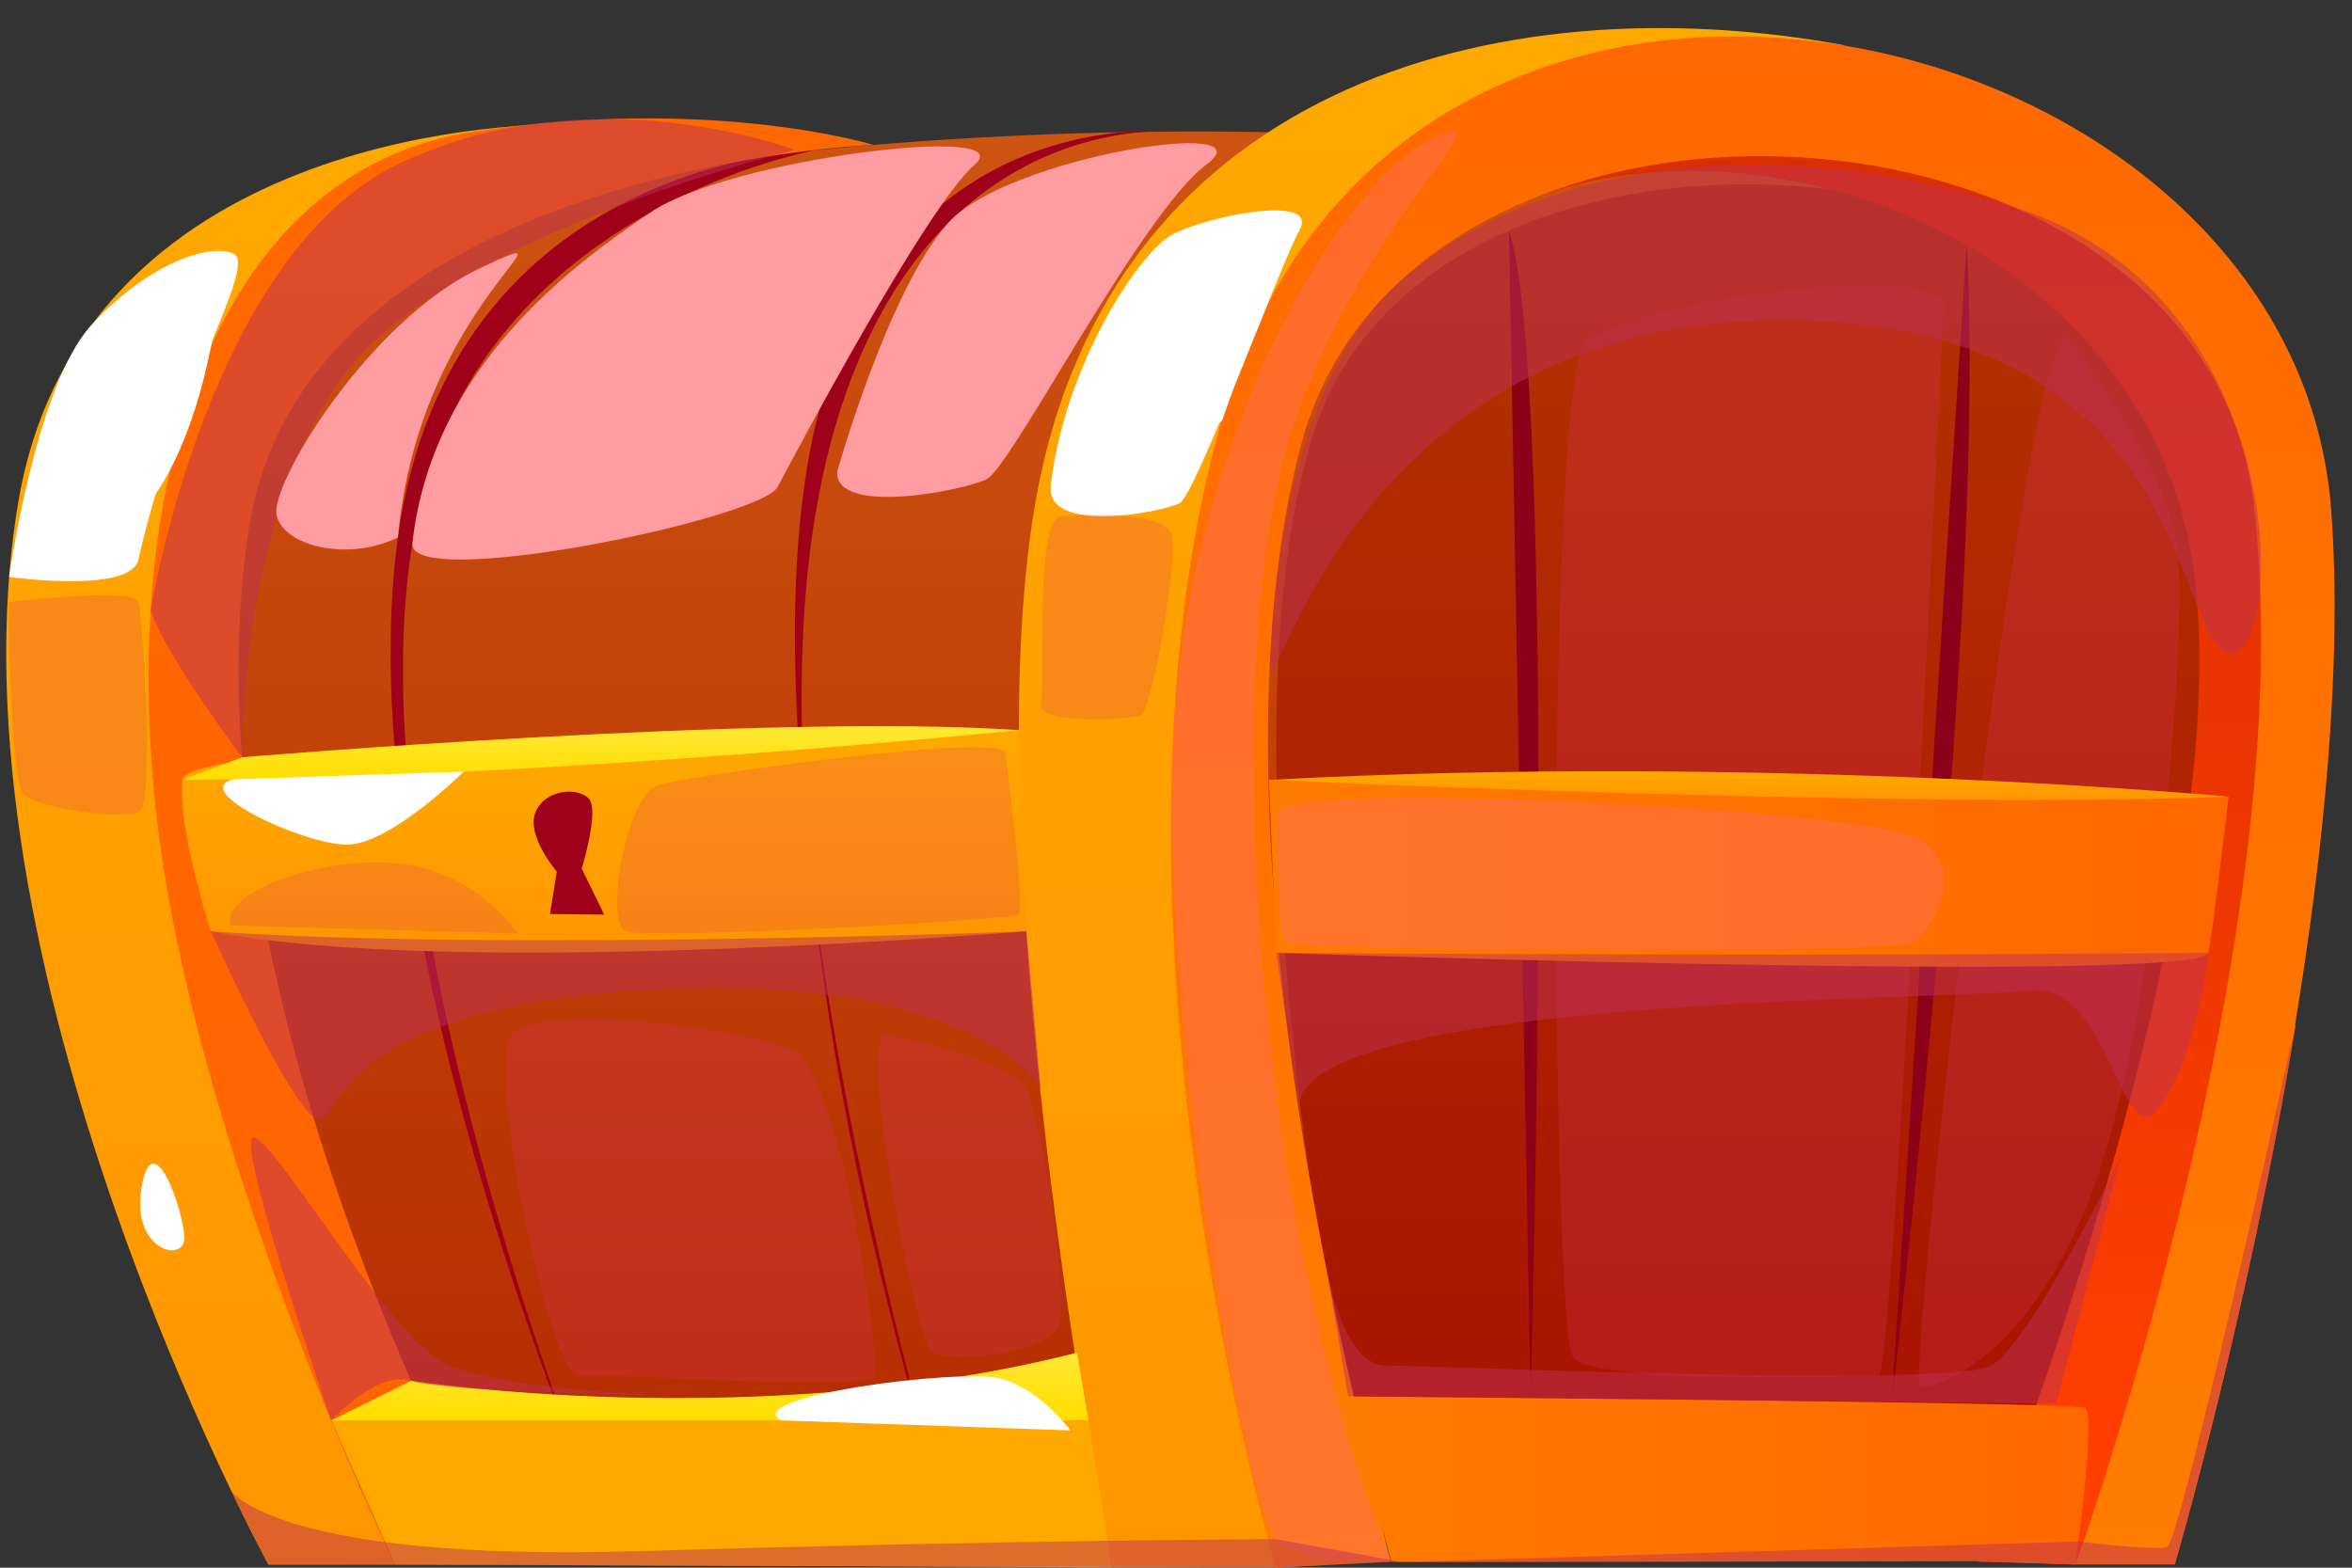
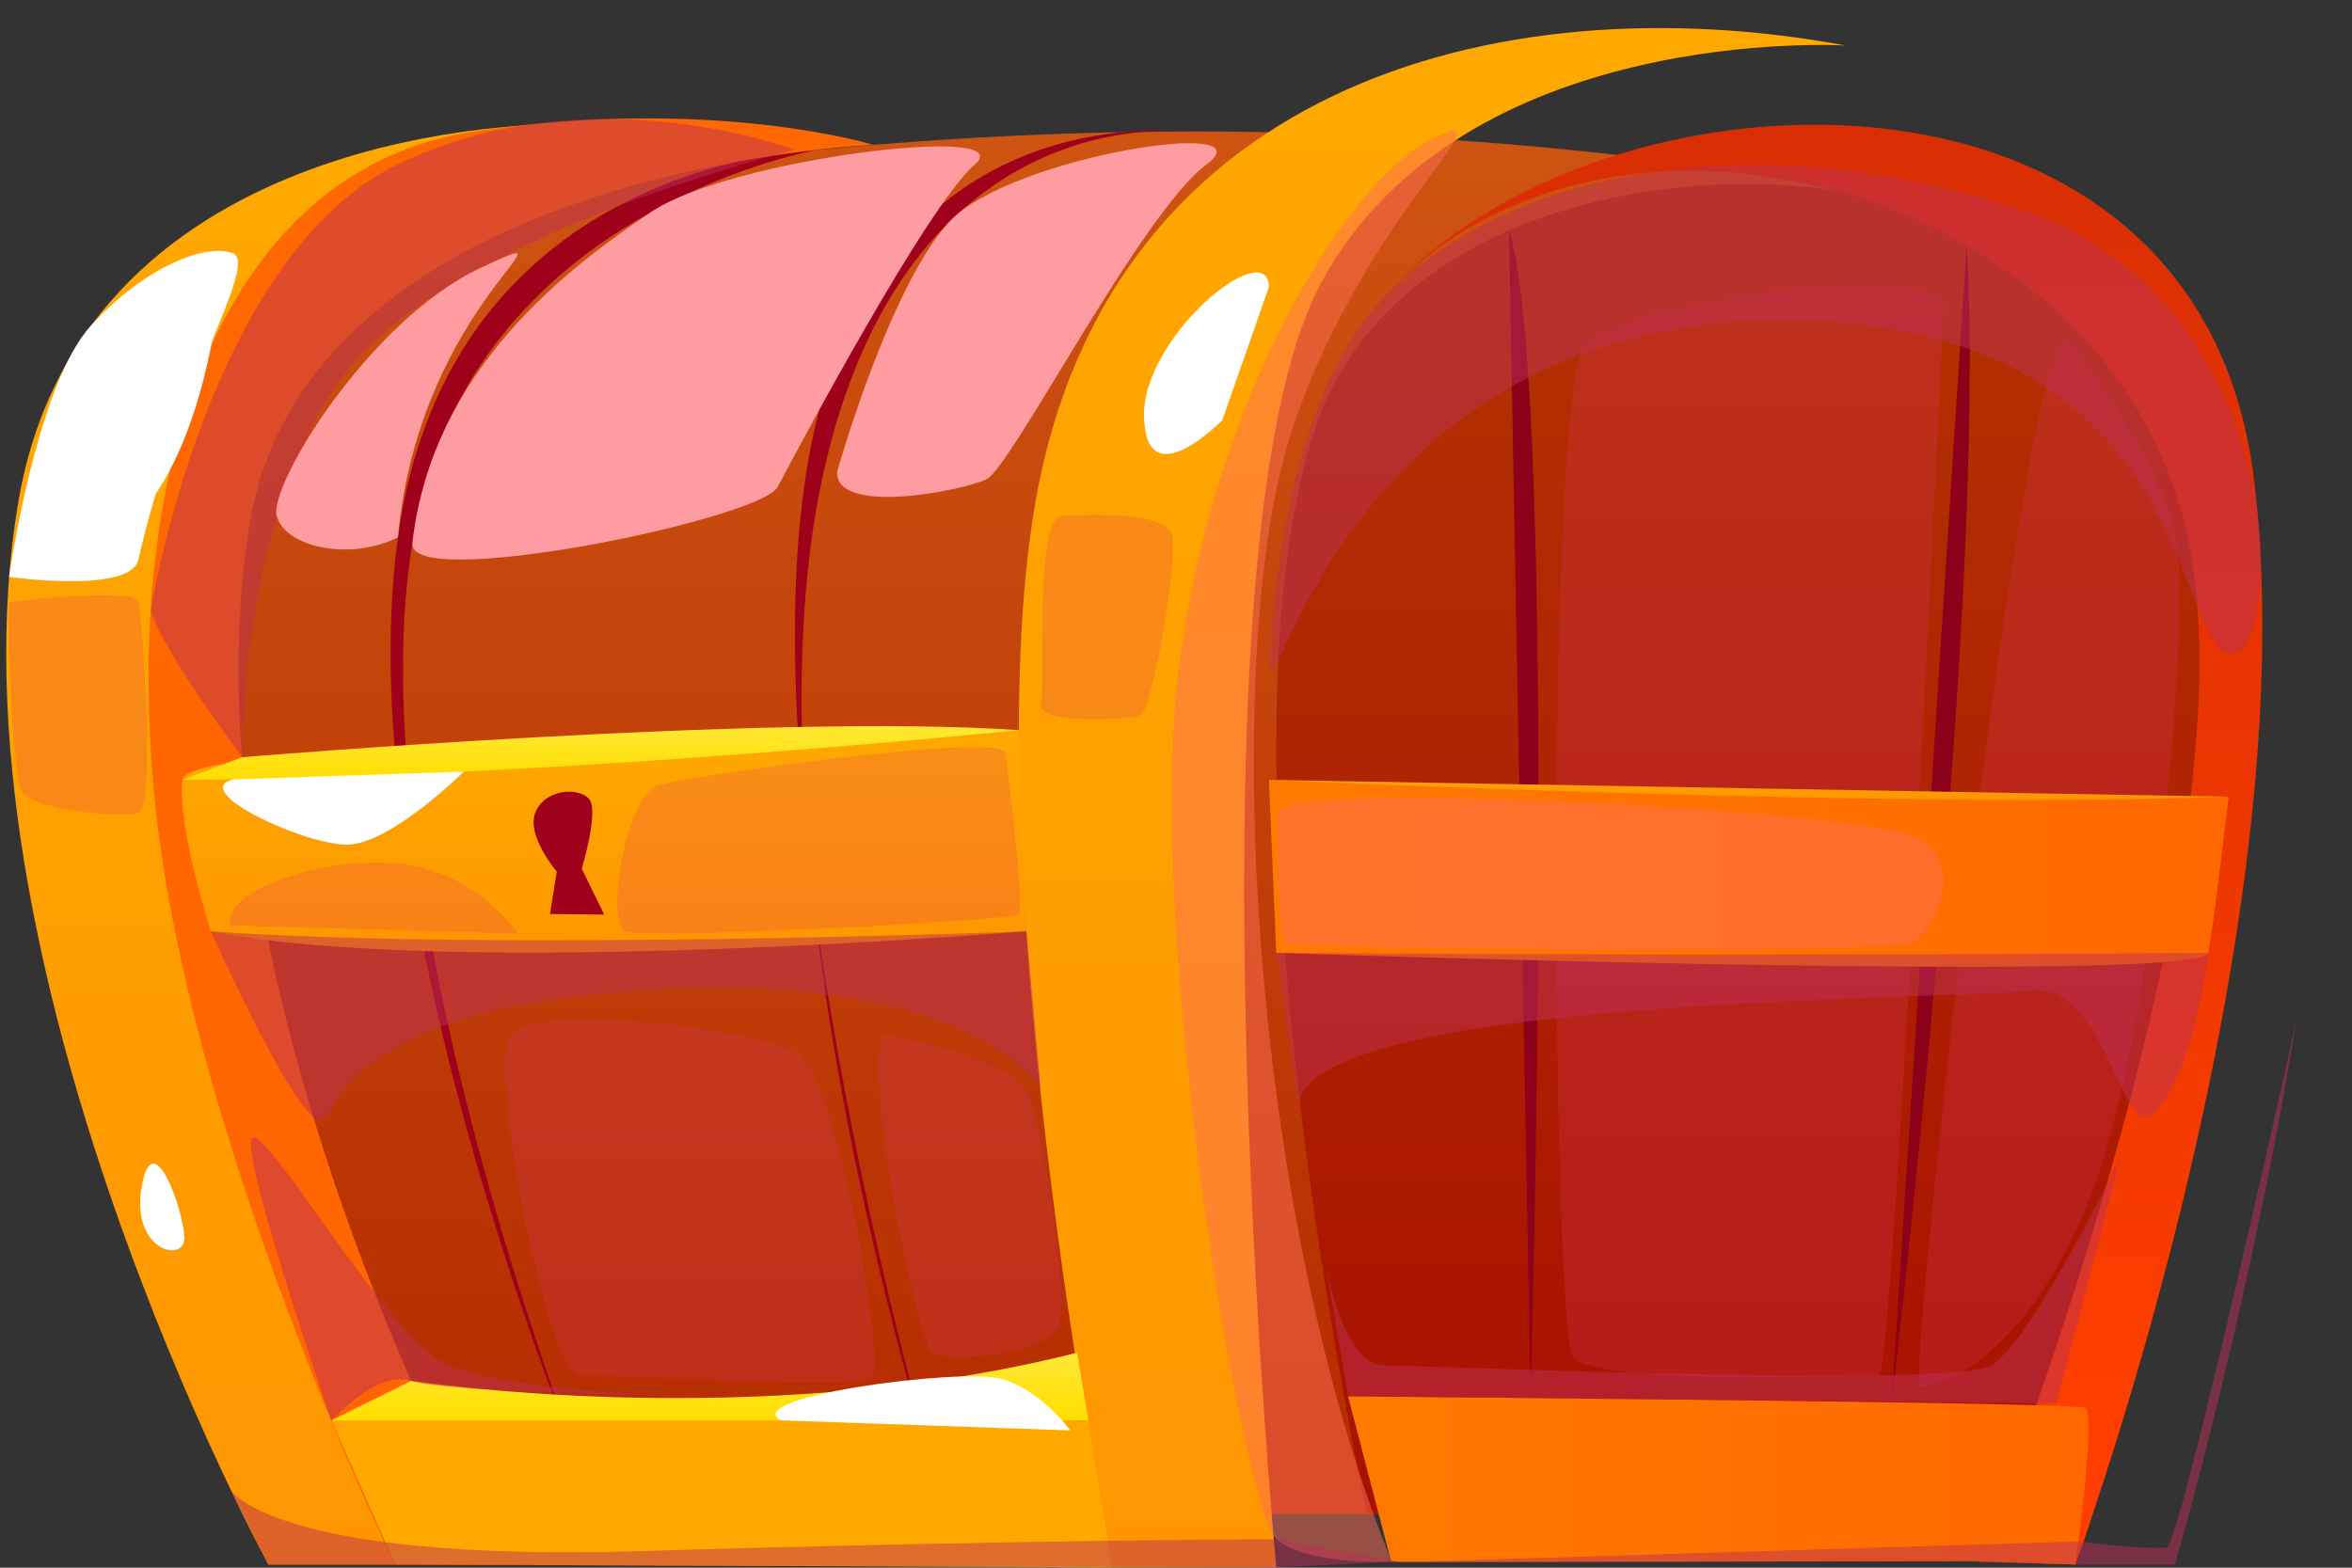
<svg xmlns="http://www.w3.org/2000/svg" width="54" height="36" viewBox="0 0 54 36" fill="none">
  <rect x="0" y="0" width="54" height="36" fill="#333333" stroke="none" />
  <g id="Group 35167">
    <g id="Group">
      <g id="Layer_2">
        <g id="layer1">
          <g id="Group_2">
            <path id="Vector" d="M6.509 34.295C6.509 34.295 -0.302 17.589 2.754 9.853C5.815 2.117 23.779 2.589 27.567 9.853C31.361 17.117 25.957 34.763 25.957 34.763L6.504 34.29L6.509 34.295Z" fill="url(#paint0_radial_279_1183)" />
            <path id="Vector_2" d="M6.507 34.764H36.878L42.373 4.393C42.373 4.393 28.058 1.034 9.611 4.822C9.611 4.822 2.454 6.567 1.967 13.484C1.48 20.396 6.507 34.764 6.507 34.764Z" fill="url(#paint1_linear_279_1183)" />
            <path id="Vector_3" d="M31.386 34.767C31.386 34.767 27.641 17.588 30.191 9.857C32.741 2.121 47.712 2.593 50.869 9.857C54.026 17.121 47.596 34.299 47.596 34.299L31.386 34.772V34.767Z" fill="url(#paint2_linear_279_1183)" />
            <g id="Vector_4" style="mix-blend-mode:multiply" opacity="0.3">
              <path d="M44.632 6.924C43.962 5.989 37.339 6.982 36.404 7.859C35.469 8.736 35.642 30.494 36.11 31.159C36.578 31.824 42.81 31.588 43.142 31.578C43.475 31.573 44.632 6.919 44.632 6.919V6.924Z" fill="#D42F55" />
            </g>
            <g id="Vector_5" style="mix-blend-mode:multiply" opacity="0.3">
              <path d="M47.462 7.727C46.42 7.63 43.784 31.808 44.078 31.846C44.372 31.885 46.435 31.364 47.953 27.585C49.471 23.802 50.233 14.634 49.997 12.629C49.761 10.624 47.466 7.732 47.466 7.732L47.462 7.727Z" fill="#D42F55" />
            </g>
            <path id="Vector_6" d="M48.042 34.781C47.965 35.026 47.893 35.234 47.835 35.402C47.729 35.701 47.666 35.875 47.652 35.913V35.923L45.425 35.86C45.425 35.86 45.425 35.86 45.425 35.846C45.444 35.802 45.502 35.648 45.608 35.393C45.835 34.809 46.254 33.706 46.751 32.264C48.52 27.184 51.306 17.915 50.274 12.546C48.997 5.885 41.135 2.549 35.438 4.458C35.39 4.472 35.351 4.492 35.313 4.506C34.031 4.945 32.874 5.668 31.924 6.665C31.91 6.68 31.895 6.694 31.876 6.714C36.72 1.306 50.467 0.645 51.744 10.965C52.809 19.598 49.267 31.146 48.042 34.781Z" fill="url(#paint3_linear_279_1183)" />
            <path id="Vector_7" d="M34.645 5.293L35.142 32.063C35.142 32.063 35.787 8.759 34.645 5.293Z" fill="#8D001A" />
            <path id="Vector_8" d="M45.152 5.633L43.431 32.196C43.431 32.196 45.644 13.658 45.152 5.633Z" fill="#8D001A" />
            <path id="Vector_9" d="M29.302 35.99H25.528C25.528 35.99 22.419 20.518 23.702 11.962C25.191 1.99 34.373 -0.44 42.374 1.045C42.374 1.045 33.587 0.505 30.339 6.482C27.085 12.459 29.302 35.99 29.302 35.99Z" fill="url(#paint4_linear_279_1183)" />
-             <path id="Vector_10" d="M52.705 23.545C51.62 30.182 49.933 35.923 49.933 35.923H47.649C47.649 35.923 47.649 35.923 47.649 35.913C47.663 35.874 47.721 35.701 47.832 35.402C47.89 35.233 47.957 35.026 48.039 34.785C49.239 31.165 52.719 19.766 51.741 11.553C50.912 4.626 41.71 2.067 35.435 4.462C35.387 4.477 35.348 4.496 35.309 4.511C34.018 5.017 32.861 5.735 31.921 6.67C31.907 6.684 31.892 6.699 31.873 6.718C30.933 7.673 30.224 8.853 29.858 10.261C28.075 17.096 29.897 26.967 31.082 32.067C31.458 33.672 31.767 35.282 31.882 35.687L31.935 35.86L29.289 36C29.289 36 24.84 20.961 28.046 9.654C32.051 -4.479 52.676 -0.015 53.524 11.736C53.785 15.303 53.341 19.583 52.69 23.55L52.705 23.545Z" fill="url(#paint5_linear_279_1183)" />
            <path id="Vector_11" d="M29.134 17.91C29.134 17.91 41.873 18.32 51.166 18.296C51.166 18.296 50.834 21.164 50.703 21.882C50.573 22.6 29.302 21.882 29.302 21.882L29.134 17.91Z" fill="url(#paint6_linear_279_1183)" />
-             <path id="Vector_12" d="M29.134 17.91C29.134 17.91 43.666 18.589 51.166 18.295C51.166 18.295 40.523 17.297 29.134 17.91Z" fill="url(#paint7_linear_279_1183)" />
+             <path id="Vector_12" d="M29.134 17.91C29.134 17.91 43.666 18.589 51.166 18.295Z" fill="url(#paint7_linear_279_1183)" />
            <path id="Vector_13" d="M6.162 35.929C6.162 35.929 -1.396 22.086 0.426 11.496C1.935 2.724 12.703 2.863 12.703 2.863C12.703 2.863 6.822 4.025 4.321 10.002C1.819 15.979 9.068 35.929 9.068 35.929H6.162Z" fill="url(#paint8_linear_279_1183)" />
            <path id="Vector_14" d="M13.574 34.295C13.574 34.295 7.935 21.074 9.135 12.345C10.335 3.616 18.775 3.438 18.775 3.438C18.775 3.438 11.477 4.705 9.718 11.299C7.564 19.363 13.574 34.295 13.574 34.295Z" fill="#9F001A" />
            <path id="Vector_15" d="M21.605 34.295C21.605 34.295 16.829 18.442 18.675 9.973C20.376 2.179 27.081 3.027 27.081 3.027C27.081 3.027 20.81 2.299 18.906 10.855C16.887 19.916 21.601 34.299 21.601 34.299L21.605 34.295Z" fill="#9F001A" />
            <path id="Vector_16" d="M20.053 3.328C20.053 3.328 16.405 2.195 10.886 3.019C5.372 3.843 2.822 10.167 3.526 18.082C4.229 25.996 9.064 35.925 9.064 35.925H11.17L13.542 34.291L10.64 34.253C10.64 34.253 4.157 22.053 5.719 12.105C7.025 3.843 20.053 3.328 20.053 3.328Z" fill="url(#paint9_linear_279_1183)" />
            <path id="Vector_17" d="M4.841 21.384C4.841 21.384 4.06 18.96 4.19 17.904C4.321 16.849 23.389 16.762 23.389 16.762L23.567 21.384C23.567 21.384 10.374 22.488 4.841 21.384Z" fill="url(#paint10_linear_279_1183)" />
            <path id="Vector_18" d="M12.629 20.979L12.783 20.015C12.783 20.015 12.069 19.181 12.296 18.646C12.522 18.111 13.289 18.073 13.525 18.347C13.761 18.622 13.356 19.948 13.356 19.948L13.872 21.003L12.633 20.989L12.629 20.979Z" fill="#9F001A" />
            <g id="Vector_19" style="mix-blend-mode:multiply" opacity="0.5">
              <path d="M3.463 14.012C3.762 15.009 5.56 17.391 5.56 17.391C5.56 17.391 5.507 11.587 8.009 8.464C10.515 5.345 18.246 3.441 18.246 3.441C18.246 3.441 13.542 1.653 9.151 3.764C4.76 5.871 3.463 14.012 3.463 14.012Z" fill="#BE2F55" />
            </g>
            <g id="Vector_20" style="mix-blend-mode:multiply" opacity="0.5">
              <path d="M29.157 15.36C29.311 16.107 31.205 7.421 40.792 7.354C50.379 7.286 49.888 14.704 51.165 15.008C52.442 15.312 52.78 6.804 46.239 4.756C39.698 2.703 34.43 4.139 31.813 6.785C29.195 9.431 29.162 15.36 29.162 15.36H29.157Z" fill="#BE2F55" />
            </g>
            <g id="Vector_21" style="mix-blend-mode:multiply" opacity="0.5">
              <path d="M29.817 25.426C29.837 22.862 44.721 22.978 46.596 22.747C48.471 22.51 48.707 26.646 49.584 25.426C50.462 24.212 50.703 21.879 50.703 21.879C50.703 21.879 41.954 21.971 29.302 21.879L29.817 25.426Z" fill="#BE2F55" />
            </g>
            <g id="Vector_22" style="mix-blend-mode:multiply" opacity="0.5">
              <path d="M31.95 35.857C31.95 35.857 30.027 35.963 29.304 35.346C28.581 34.729 26.354 21.961 27.029 15.671C27.703 9.385 30.904 4.107 32.885 3.187C34.866 2.266 31.183 5.038 29.607 10.06C28.036 15.083 28.672 27.788 31.95 35.857Z" fill="#FF6D55" />
            </g>
            <path id="Vector_23" d="M47.714 35.392C47.68 35.672 47.651 35.865 47.651 35.918V35.927L45.429 35.85L32.217 35.869L31.948 35.86L31.894 35.686L30.95 32.066H31.094C32.463 32.081 43.217 32.168 46.75 32.269C47.42 32.288 47.829 32.312 47.873 32.331C48.07 32.428 47.844 34.419 47.719 35.397L47.714 35.392Z" fill="url(#paint11_linear_279_1183)" />
            <path id="Vector_24" d="M7.608 32.622C8.1 32.41 24.989 32.622 24.989 32.622L25.529 35.991L9.073 35.928L7.613 32.622H7.608Z" fill="url(#paint12_linear_279_1183)" />
            <path id="Vector_25" d="M7.608 32.619L9.444 31.708C9.444 31.708 17.33 32.942 24.729 31.062L24.989 32.619H7.608Z" fill="url(#paint13_linear_279_1183)" />
            <path id="Vector_26" d="M4.189 17.909L5.563 17.389C5.563 17.389 17.652 16.372 23.388 16.767C23.388 16.767 12.716 17.866 4.189 17.909Z" fill="url(#paint14_linear_279_1183)" />
            <g id="Vector_27" style="mix-blend-mode:multiply" opacity="0.5">
              <path d="M4.841 21.387C4.841 21.387 6.533 25.156 7.198 25.648C7.863 26.139 7.169 23.209 14.722 22.741C22.275 22.274 23.894 24.978 23.894 24.978L23.567 21.387C23.567 21.387 11.425 21.849 4.841 21.387Z" fill="#BE2F55" />
            </g>
            <g id="Vector_28" style="mix-blend-mode:soft-light">
-               <path d="M24.125 11.143C23.99 12.285 26.704 11.76 27.084 11.553C27.465 11.345 29.369 6.135 29.837 5.282C30.304 4.433 27.672 4.968 26.896 5.397C26.125 5.831 24.443 8.415 24.125 11.138V11.143Z" fill="white" />
-             </g>
+               </g>
            <g id="Vector_29" style="mix-blend-mode:soft-light">
              <path d="M3.178 12.853C2.999 13.643 0.208 13.248 0.208 13.248C0.208 13.248 0.825 8.866 2.083 7.483C3.342 6.1 4.759 5.574 5.351 5.82C5.944 6.066 4.055 8.939 3.178 12.853Z" fill="white" />
            </g>
            <g id="Vector_30" style="mix-blend-mode:multiply" opacity="0.2">
              <path d="M0.21 13.824C0.162 14.046 0.278 17.791 0.499 18.182C0.721 18.572 2.789 18.813 3.179 18.659C3.574 18.509 3.266 14.176 3.179 13.824C3.092 13.473 0.21 13.824 0.21 13.824Z" fill="#E02774" />
            </g>
            <g id="Vector_31" style="mix-blend-mode:multiply" opacity="0.2">
              <path d="M24.405 11.85C23.73 11.773 24.005 15.73 23.899 16.183C23.793 16.631 25.986 16.544 26.208 16.414C26.43 16.284 27.066 12.9 26.902 12.283C26.738 11.666 24.405 11.85 24.405 11.85Z" fill="#E02774" />
            </g>
            <g id="Vector_32" style="mix-blend-mode:multiply" opacity="0.2">
              <path d="M23.084 17.291C22.988 16.805 15.792 17.812 15.088 18.038C14.384 18.26 13.873 21.196 14.37 21.388C14.866 21.581 23.229 21.138 23.388 20.998C23.547 20.858 23.084 17.291 23.084 17.291Z" fill="#E02774" />
            </g>
            <g id="Vector_33" style="mix-blend-mode:multiply" opacity="0.5">
              <path d="M29.327 18.656C29.549 17.885 42.553 18.603 43.913 19.201C45.277 19.799 44.351 21.375 43.913 21.645C43.474 21.914 29.669 21.818 29.496 21.645C29.322 21.471 29.327 18.656 29.327 18.656Z" fill="#FF6D55" />
            </g>
            <path id="Vector_34" d="M29.134 6.572C29.076 5.401 26.203 7.748 26.266 9.589C26.324 11.435 28.064 9.647 28.064 9.647L29.139 6.572H29.134Z" fill="white" />
            <path id="Vector_35" d="M4.841 7.976C5.27 5.826 2.181 10.145 2.181 11.553C2.181 12.96 4.041 11.962 4.841 7.976Z" fill="white" />
            <path id="Vector_36" d="M5.346 17.897C4.348 18.172 6.956 19.387 7.954 19.396C8.951 19.406 10.648 17.719 10.648 17.719L5.346 17.897Z" fill="white" />
            <path id="Vector_37" d="M17.942 32.622C16.925 32.087 22.073 31.402 22.994 31.663C23.914 31.928 24.575 32.848 24.575 32.848L17.938 32.617L17.942 32.622Z" fill="white" />
            <g id="Vector_38" style="mix-blend-mode:multiply" opacity="0.5">
              <path d="M5.306 34.227C5.306 34.227 6.304 35.87 14.691 35.62C23.078 35.364 29.3 35.345 29.3 35.345L32.139 35.861L29.3 35.991L6.159 35.928L5.306 34.227Z" fill="#BE2F55" />
            </g>
            <g id="Vector_39" style="mix-blend-mode:multiply" opacity="0.5">
              <path d="M48.704 26.523C48.704 26.523 46.641 30.832 45.715 31.358C44.795 31.883 32.889 31.358 31.809 31.358C30.73 31.358 30.378 28.688 30.378 28.688L30.951 32.062L47.209 32.23L48.704 26.523Z" fill="#BE2F55" />
            </g>
            <g id="Vector_40" style="mix-blend-mode:soft-light">
              <path d="M9.468 12.472C9.343 13.595 17.46 11.928 17.855 11.181C18.25 10.434 21.282 4.722 22.381 3.777C23.48 2.832 16.775 3.637 14.953 4.866C13.127 6.095 9.921 8.443 9.468 12.472Z" fill="#FF9CA1" />
            </g>
            <g id="Vector_41" style="mix-blend-mode:soft-light">
              <path d="M19.22 10.834C19.177 11.847 22.078 11.273 22.647 11.008C23.216 10.743 26.204 4.886 27.699 3.778C29.193 2.669 23.163 3.59 21.785 5.103C20.406 6.617 19.22 10.83 19.22 10.83V10.834Z" fill="#FF9CA1" />
            </g>
            <g id="Vector_42" style="mix-blend-mode:soft-light">
              <path d="M9.136 12.341C8.013 12.896 6.542 12.558 6.354 11.85C6.166 11.141 8.49 7.338 11.035 6.152C13.58 4.967 9.637 6.895 9.136 12.336V12.341Z" fill="#FF9CA1" />
            </g>
            <g id="Vector_43" style="mix-blend-mode:multiply" opacity="0.5">
              <path d="M52.704 23.551C51.62 30.183 49.933 35.929 49.933 35.929H47.648L45.421 35.866C45.421 35.866 45.421 35.866 45.421 35.852L32.209 35.871L47.715 35.398C47.715 35.398 47.759 35.398 47.826 35.413C48.212 35.456 49.484 35.596 49.749 35.529C50.058 35.447 52.632 23.845 52.695 23.556L52.704 23.551Z" fill="#BE2F55" />
            </g>
            <g id="Vector_44" style="mix-blend-mode:multiply" opacity="0.5">
              <path d="M7.607 32.622C7.607 32.622 5.597 26.785 5.771 26.172C5.944 25.555 8.894 30.689 10.21 31.315C11.526 31.942 15.657 32.062 15.657 32.062C15.657 32.062 10.215 31.976 9.444 31.711C8.673 31.446 7.607 32.622 7.607 32.622Z" fill="#BE2F55" />
            </g>
            <g id="Vector_45" style="mix-blend-mode:multiply" opacity="0.3">
              <path d="M13.328 31.604C12.61 31.706 11.169 24.509 11.733 23.762C12.297 23.015 17.237 23.608 18.25 24.148C19.262 24.688 20.274 31.238 20.052 31.604C19.831 31.971 14.032 31.508 13.328 31.604Z" fill="#D42F55" />
            </g>
            <g id="Vector_46" style="mix-blend-mode:multiply" opacity="0.3">
              <path d="M20.36 23.763C19.656 23.666 21.02 30.819 21.416 31.065C21.811 31.311 24.105 31.075 24.317 30.434C24.529 29.793 23.932 25.758 23.57 25.03C23.209 24.302 20.365 23.767 20.365 23.767L20.36 23.763Z" fill="#D42F55" />
            </g>
            <g id="Vector_47" style="mix-blend-mode:multiply" opacity="0.2">
              <path d="M5.289 21.252C5.082 20.433 7.545 19.613 9.275 19.844C11.006 20.081 11.888 21.44 11.888 21.44L5.294 21.252H5.289Z" fill="#E02774" />
            </g>
            <path id="Vector_48" d="M3.269 27.163C3.539 25.866 4.209 27.785 4.233 28.411C4.258 29.033 2.947 28.725 3.269 27.163Z" fill="white" />
          </g>
        </g>
      </g>
    </g>
  </g>
  <defs>
    <radialGradient id="paint0_radial_279_1183" cx="0" cy="0" r="1" gradientUnits="userSpaceOnUse" gradientTransform="translate(10.538 13.579) scale(21.252 21.252)">
      <stop stop-color="#CE5411" />
      <stop offset="1" stop-color="#B42B00" />
    </radialGradient>
    <linearGradient id="paint1_linear_279_1183" x1="22.153" y1="34.764" x2="22.153" y2="3.02" gradientUnits="userSpaceOnUse">
      <stop stop-color="#B42B00" />
      <stop offset="1" stop-color="#CE5411" />
    </linearGradient>
    <linearGradient id="paint2_linear_279_1183" x1="40.525" y1="34.767" x2="40.525" y2="4.227" gradientUnits="userSpaceOnUse">
      <stop stop-color="#A71100" />
      <stop offset="1" stop-color="#B53303" />
    </linearGradient>
    <linearGradient id="paint3_linear_279_1183" x1="41.911" y1="35.923" x2="41.911" y2="2.862" gradientUnits="userSpaceOnUse">
      <stop offset="0.05" stop-color="#FF3F00" />
      <stop offset="1" stop-color="#D92E03" />
    </linearGradient>
    <linearGradient id="paint4_linear_279_1183" x1="32.879" y1="35.99" x2="32.879" y2="0.645" gradientUnits="userSpaceOnUse">
      <stop stop-color="#FF9600" />
      <stop offset="1" stop-color="#FFA900" />
    </linearGradient>
    <linearGradient id="paint5_linear_279_1183" x1="40.255" y1="35.995" x2="40.255" y2="0.828" gradientUnits="userSpaceOnUse">
      <stop stop-color="#FF7C00" />
      <stop offset="1" stop-color="#FF6800" />
    </linearGradient>
    <linearGradient id="paint6_linear_279_1183" x1="29.134" y1="20.055" x2="51.166" y2="20.055" gradientUnits="userSpaceOnUse">
      <stop stop-color="#FF7A00" />
      <stop offset="1" stop-color="#FF6800" />
    </linearGradient>
    <linearGradient id="paint7_linear_279_1183" x1="40.148" y1="18.367" x2="40.148" y2="17.707" gradientUnits="userSpaceOnUse">
      <stop stop-color="#FF9600" />
      <stop offset="1" stop-color="#FFA900" />
    </linearGradient>
    <linearGradient id="paint8_linear_279_1183" x1="6.422" y1="35.929" x2="6.422" y2="2.863" gradientUnits="userSpaceOnUse">
      <stop stop-color="#FF9600" />
      <stop offset="1" stop-color="#FFA900" />
    </linearGradient>
    <linearGradient id="paint9_linear_279_1183" x1="11.734" y1="35.925" x2="11.734" y2="2.72" gradientUnits="userSpaceOnUse">
      <stop stop-color="#FF6400" />
      <stop offset="1" stop-color="#FF6800" />
    </linearGradient>
    <linearGradient id="paint10_linear_279_1183" x1="13.869" y1="21.876" x2="13.869" y2="16.767" gradientUnits="userSpaceOnUse">
      <stop stop-color="#FF9600" />
      <stop offset="1" stop-color="#FFA900" />
    </linearGradient>
    <linearGradient id="paint11_linear_279_1183" x1="30.95" y1="33.994" x2="47.95" y2="33.994" gradientUnits="userSpaceOnUse">
      <stop stop-color="#FF7A00" />
      <stop offset="1" stop-color="#FF6800" />
    </linearGradient>
    <linearGradient id="paint12_linear_279_1183" x1="16.568" y1="0.646" x2="16.568" y2="32.53" gradientUnits="userSpaceOnUse">
      <stop stop-color="#FF9600" />
      <stop offset="1" stop-color="#FFA900" />
    </linearGradient>
    <linearGradient id="paint13_linear_279_1183" x1="16.298" y1="32.619" x2="16.298" y2="31.062" gradientUnits="userSpaceOnUse">
      <stop stop-color="#FFDE00" />
      <stop offset="1" stop-color="#FFE834" />
    </linearGradient>
    <linearGradient id="paint14_linear_279_1183" x1="13.786" y1="17.909" x2="13.786" y2="16.675" gradientUnits="userSpaceOnUse">
      <stop stop-color="#FFDE00" />
      <stop offset="1" stop-color="#FFE834" />
    </linearGradient>
  </defs>
</svg>